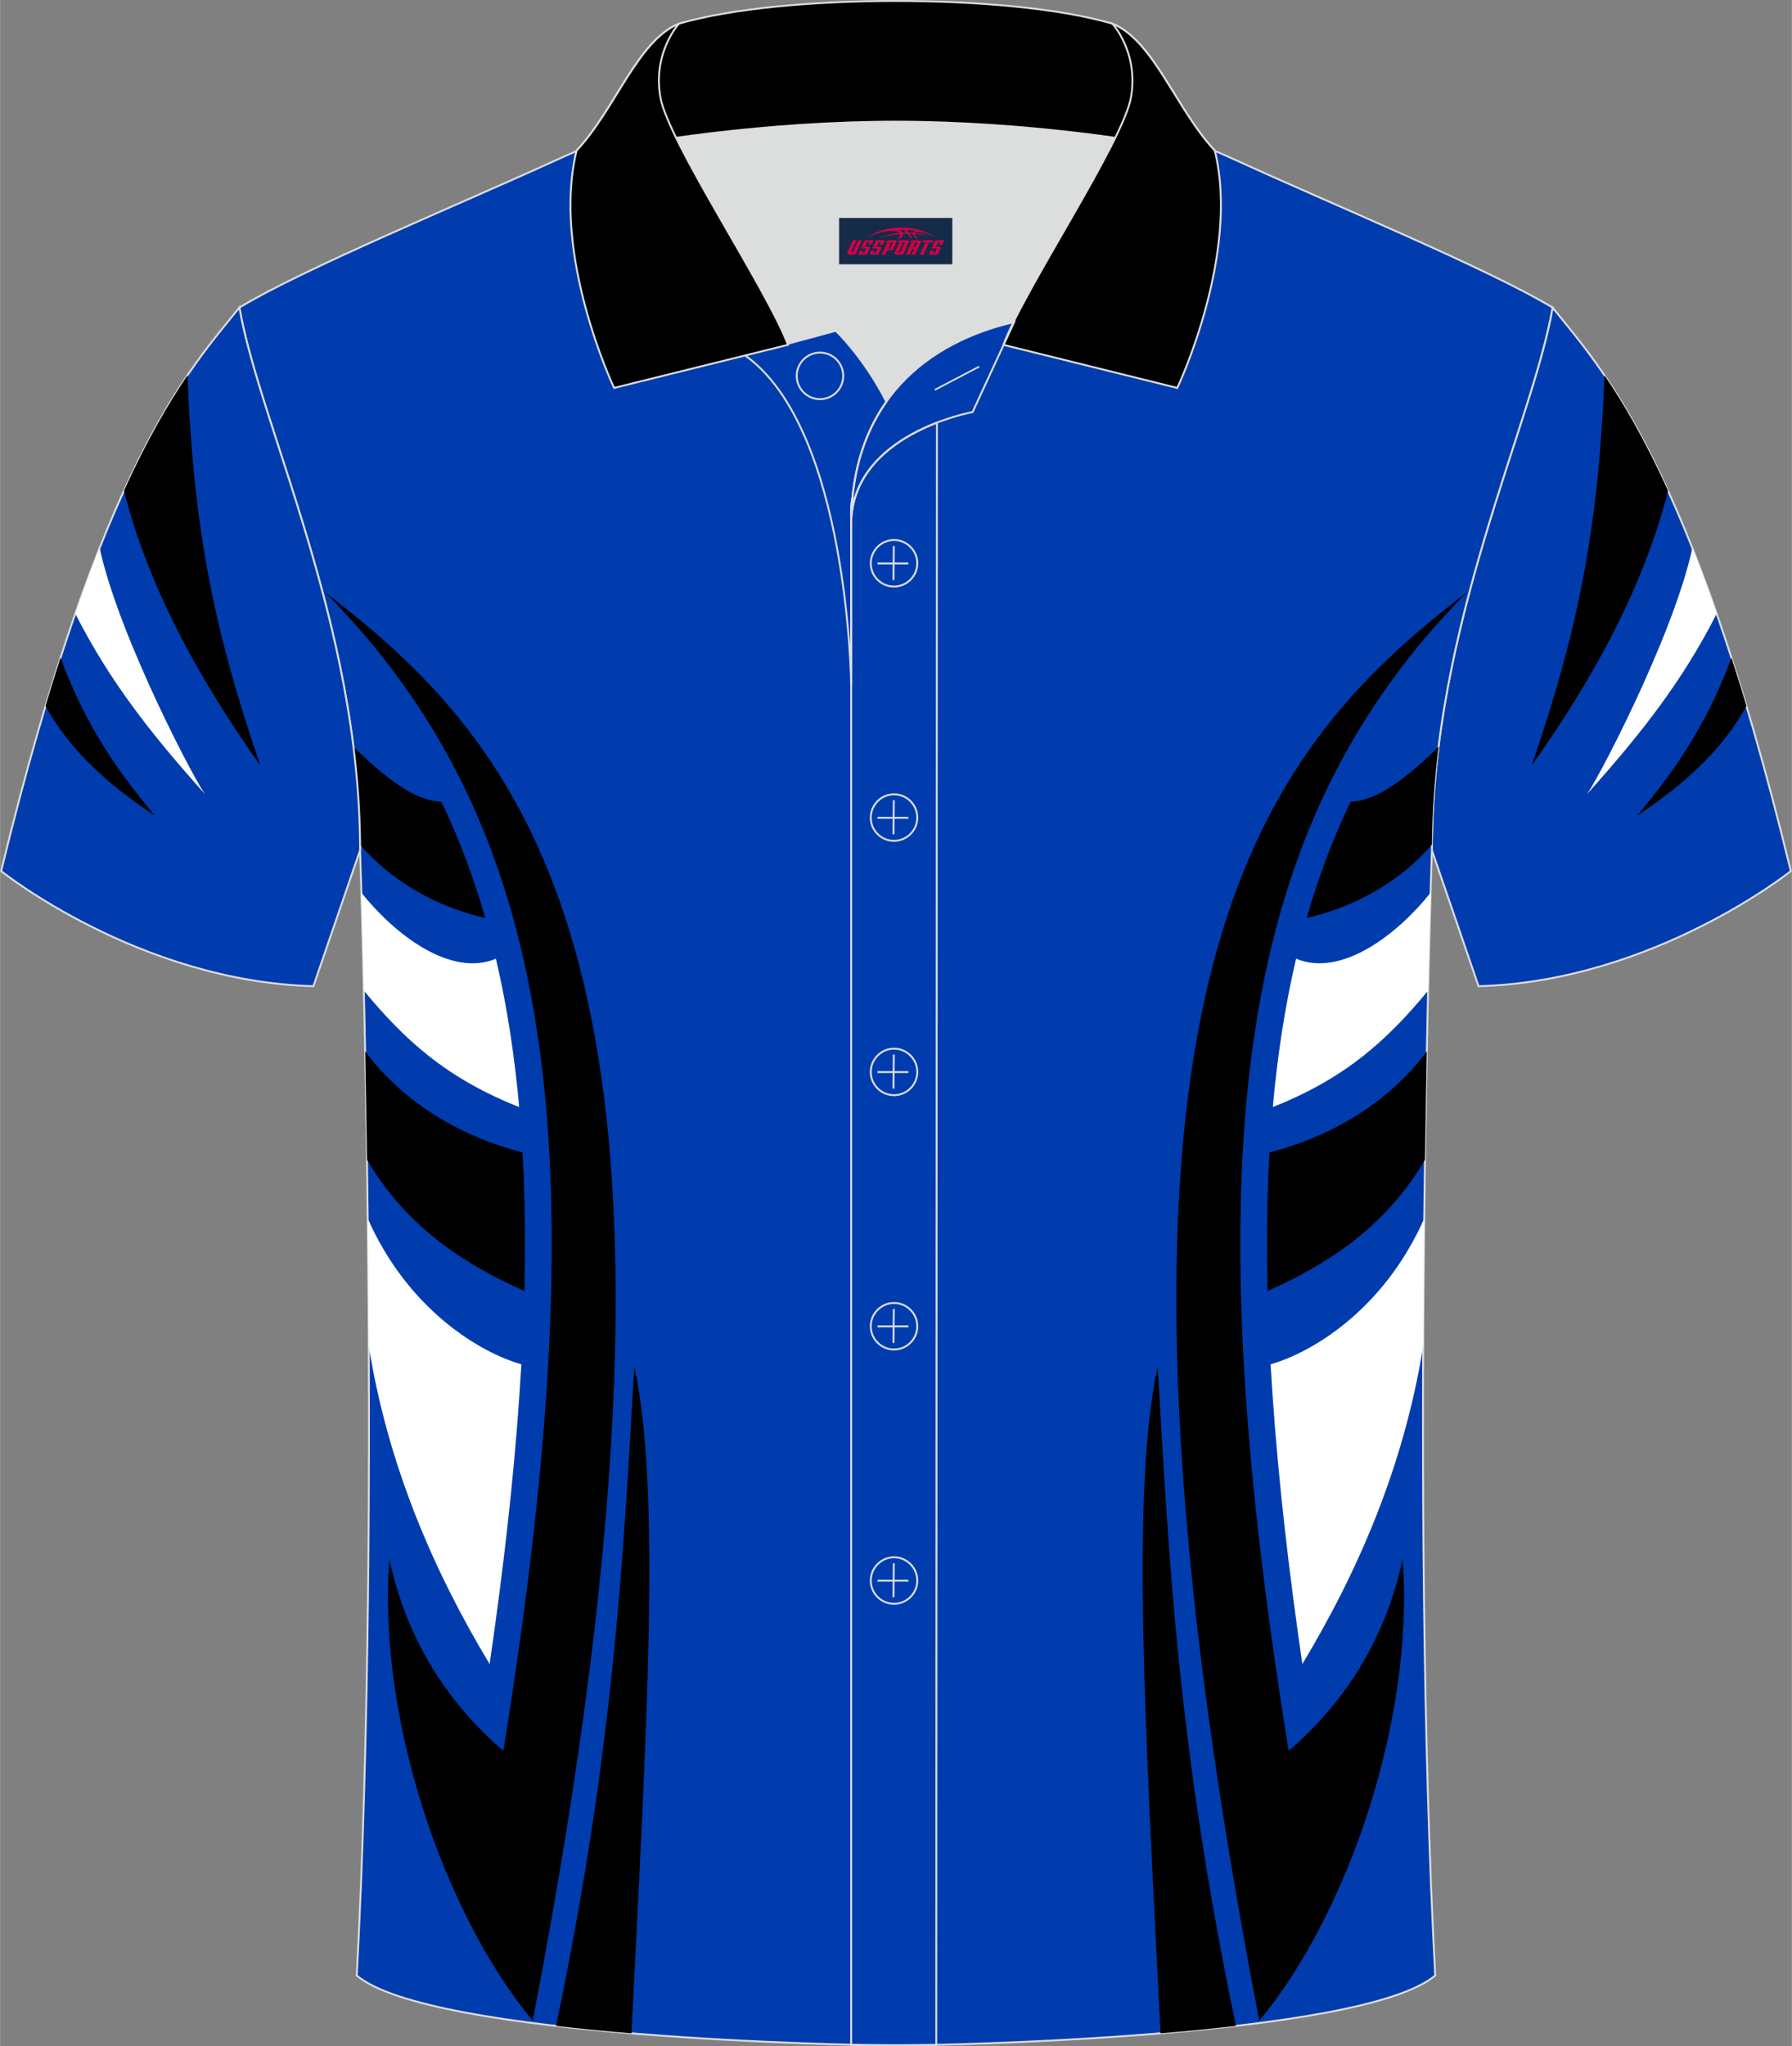
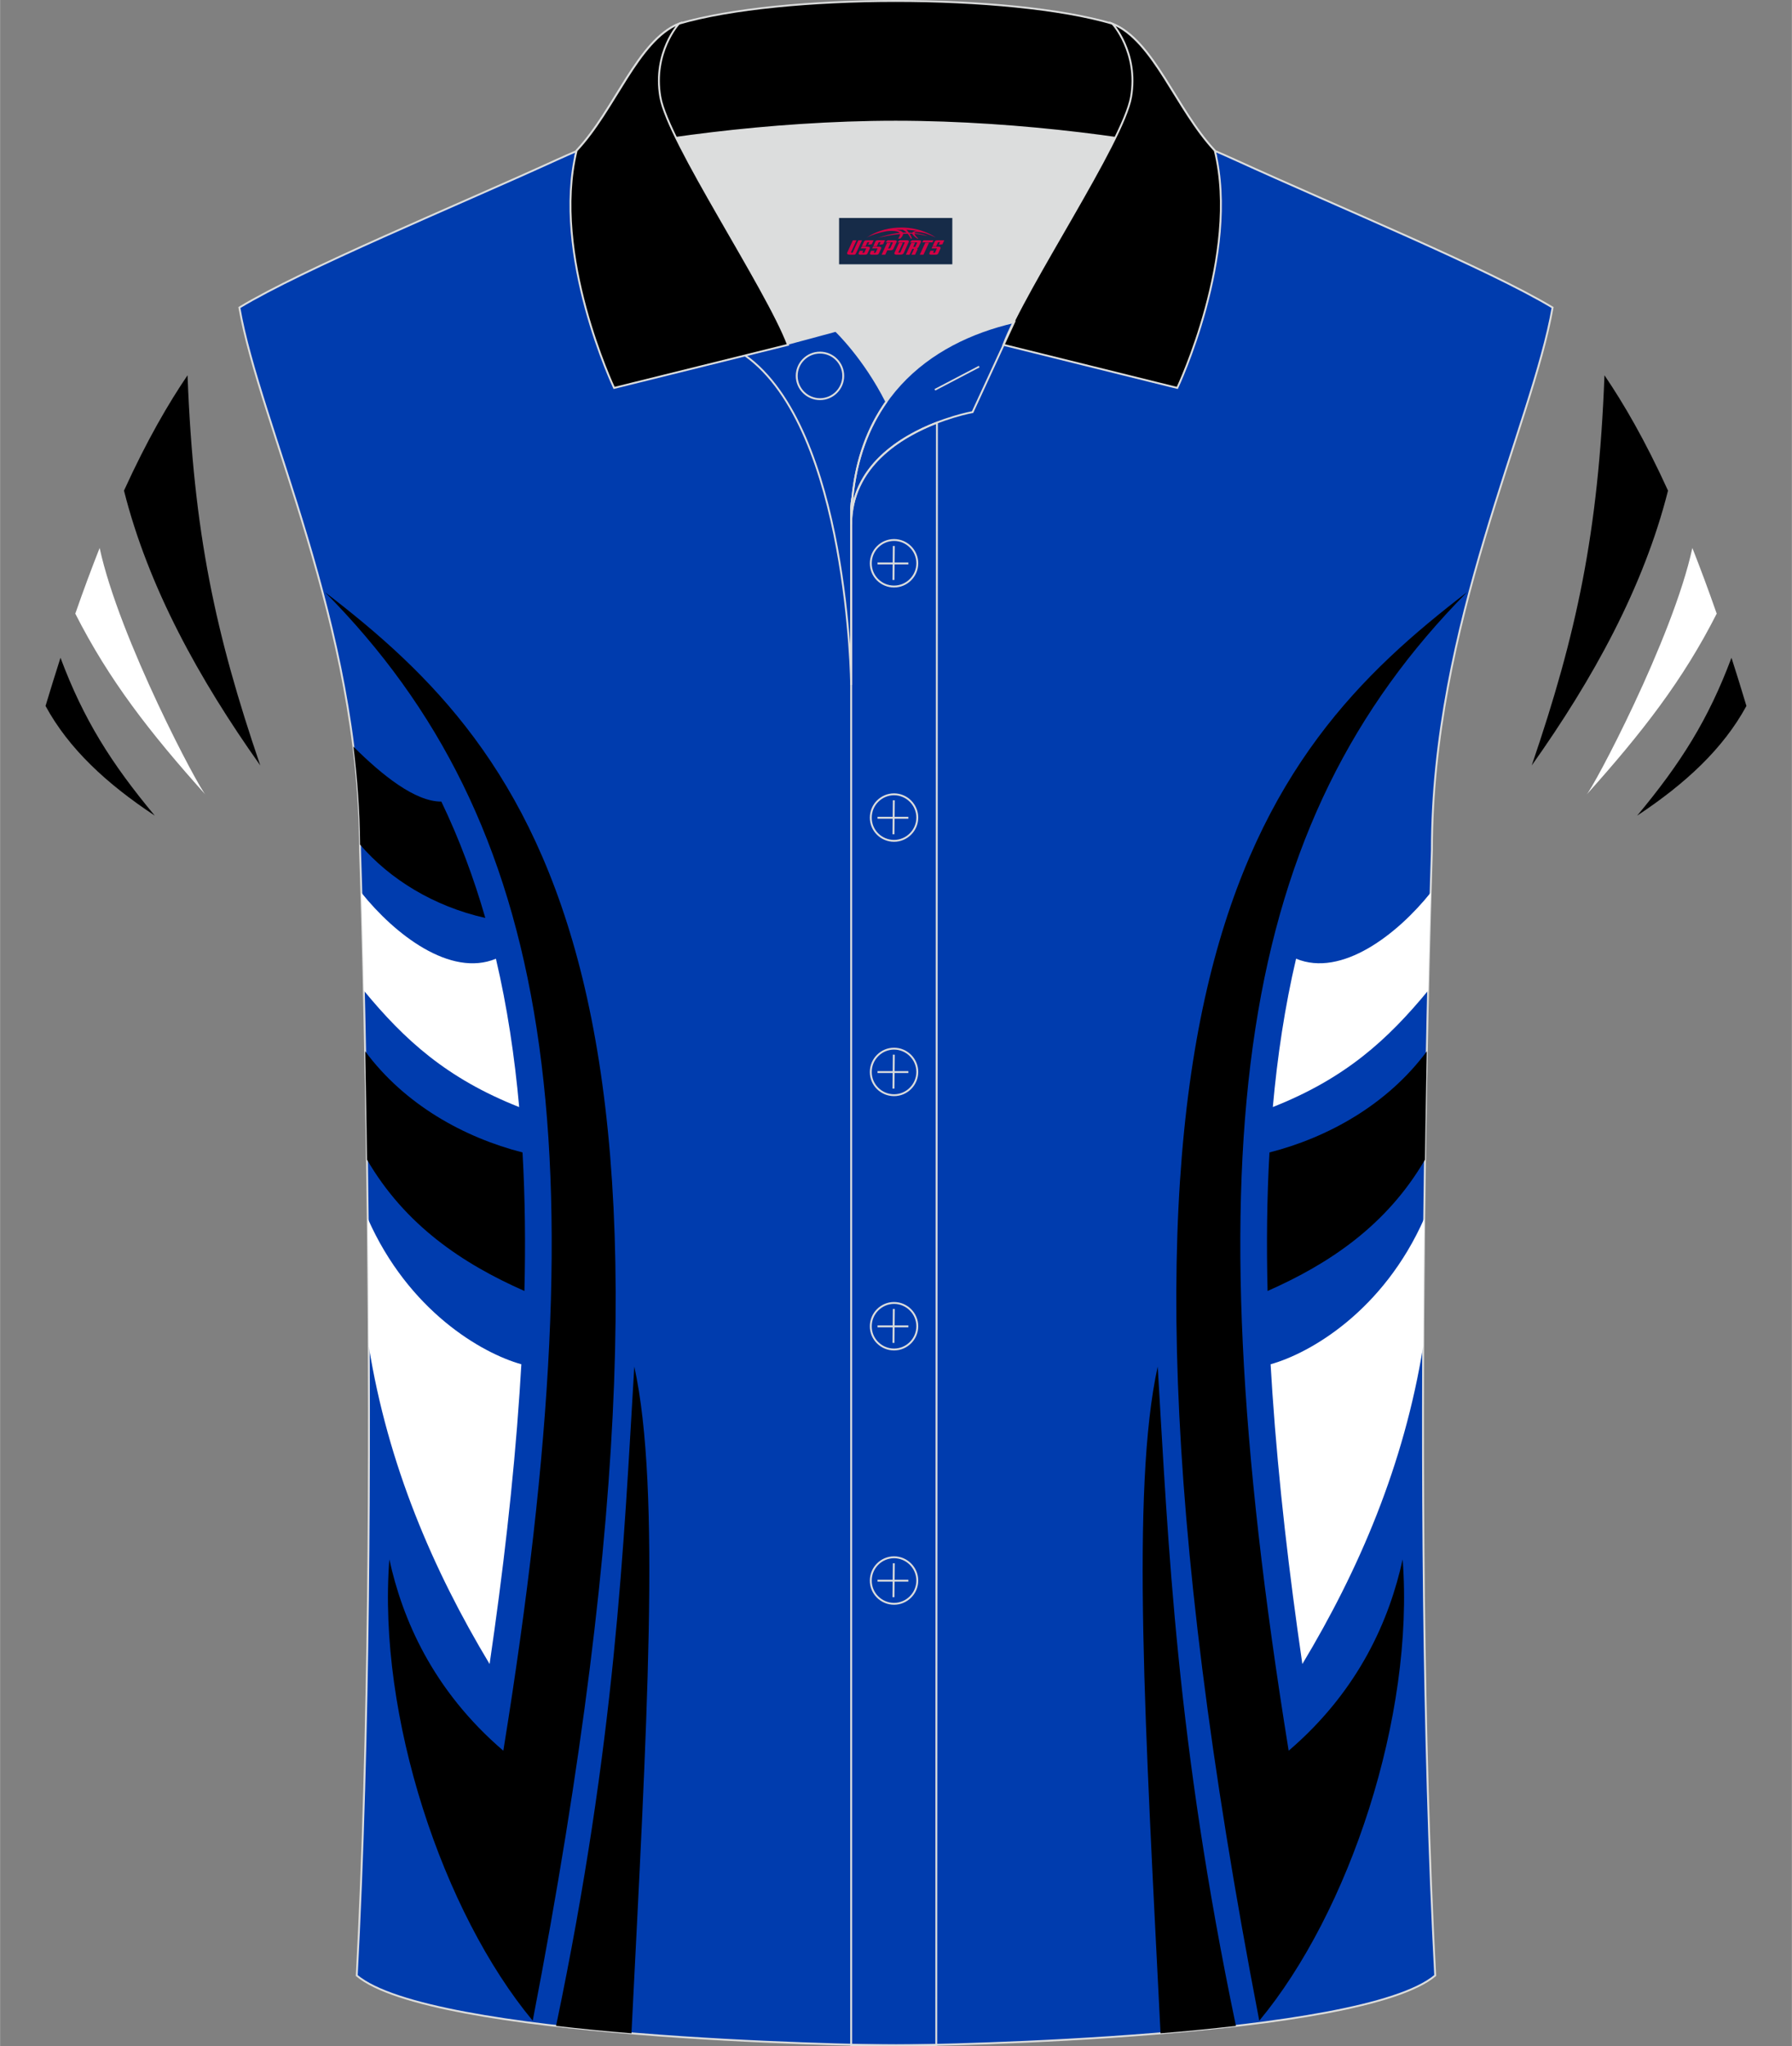
<svg xmlns="http://www.w3.org/2000/svg" version="1.1" id="图层_1" x="0px" y="0px" width="379.8px" height="433.5px" viewBox="0 0 379.81 433.56" enable-background="new 0 0 379.81 433.56" xml:space="preserve">
  <rect x="0" y="0" width="379.81" height="433.56" fill="#808080" stroke="none" />
  <g>
-     <path fill-rule="evenodd" clip-rule="evenodd" fill="#003CAE" stroke="#DCDDDD" stroke-width="0.4" stroke-miterlimit="22.918" d="   M329.08,65.16c10.24,12.8,29.35,32.41,50.5,119.4c0,0-29.18,23.37-66.19,24.39c0,0-7.16-20.81-9.9-28.83l0,0   C303.5,132.35,324.8,89.91,329.08,65.16z" />
    <g>
      <path fill-rule="evenodd" clip-rule="evenodd" d="M340.08,79.51c-1.27,33.38-5.91,54.82-15.42,82.67    c12.98-18.29,23.72-37.74,28.89-58.23C348.65,93.19,344.11,85.45,340.08,79.51z" />
      <path fill-rule="evenodd" clip-rule="evenodd" fill="#FFFFFF" d="M358.71,116.1c-4.14,19.17-21.11,51.1-22.5,52.34    c11.93-13.29,20.54-24.39,27.66-38.43C362.12,124.99,360.39,120.36,358.71,116.1z" />
      <path fill-rule="evenodd" clip-rule="evenodd" d="M367,139.36c-4.9,13.09-10.73,22.34-19.99,33.45    c10.26-6.79,18.23-14.18,23.16-23.24C369.11,146.02,368.05,142.61,367,139.36z" />
    </g>
    <path fill-rule="evenodd" clip-rule="evenodd" fill="#003CAE" stroke="#DCDDDD" stroke-width="0.4" stroke-miterlimit="22.918" d="   M76.3,180.13c0,0,4.68,137.1-0.7,238.43c15.59,13.14,104.58,14.83,114.3,14.8c9.72,0.03,98.71-1.67,114.3-14.81   c-5.38-101.32-0.7-238.43-0.7-238.43c0-47.77,21.3-90.22,25.58-114.96c-13.68-8.25-45.42-21.31-67.36-31.33   c-5.84-2.66-10.73-4.57-15.08-5.94l-113.52-0.01c-4.32,1.37-9.2,3.29-15.05,5.95C96.13,43.84,64.38,56.91,50.72,65.16   C55,89.91,76.3,132.35,76.3,180.13z" />
    <g>
      <path fill-rule="evenodd" clip-rule="evenodd" d="M68.87,125.47c44.53,34.16,86.37,83.21,44.03,302.66    c-19.03-22.89-32.94-64.47-30.39-97.74c2.73,12.48,9.08,27.62,24.16,40.54C127.62,241.44,117.16,174.25,68.87,125.47z" />
      <path fill-rule="evenodd" clip-rule="evenodd" d="M134.43,289.54c-2.27,38.02-3.94,79.23-16.58,139.69    c5.23,0.61,10.62,1.13,15.98,1.57C137.05,366.52,140.15,315.51,134.43,289.54z" />
      <path fill-rule="evenodd" clip-rule="evenodd" fill="#FFFFFF" d="M103.76,352.56c-12.02-19.97-21.58-42.24-25.61-67.34    c-0.04-9.38-0.12-18.44-0.22-27.05c8.66,19.58,24.13,28.52,32.56,30.88c-0.12,2.02-0.24,4.05-0.38,6.06    C108.81,314.3,106.55,333.48,103.76,352.56z" />
      <path fill-rule="evenodd" clip-rule="evenodd" d="M77.78,245.71c8.09,13.88,20.22,22.01,33.36,27.81    c0.24-9.79,0.15-19.59-0.4-29.35c-12.36-3.16-24.94-10.09-33.35-21.42C77.52,229.77,77.66,237.48,77.78,245.71z" />
      <path fill-rule="evenodd" clip-rule="evenodd" fill="#FFFFFF" d="M76.58,189.14c7.07,8.83,18.86,17.99,28.52,13.99    c2.4,10.23,3.97,20.73,4.93,31.43c-15.41-6.08-24.35-14.28-32.92-24.67C76.92,201.27,76.73,194.22,76.58,189.14z" />
      <path fill-rule="evenodd" clip-rule="evenodd" d="M74.89,158.19c6.09,6.05,13.09,11.68,18.64,11.64    c3.83,7.98,6.89,16.21,9.32,24.66c-10.96-2.48-20.24-8.2-26.55-15.54C76.24,171.88,75.74,164.95,74.89,158.19z" />
      <path fill-rule="evenodd" clip-rule="evenodd" d="M310.94,125.47c-44.53,34.16-86.37,83.21-44.03,302.66    c19.03-22.89,32.94-64.47,30.39-97.74c-2.73,12.48-9.08,27.62-24.16,40.54C252.19,241.44,262.66,174.25,310.94,125.47z" />
      <path fill-rule="evenodd" clip-rule="evenodd" d="M245.38,289.54c2.27,38.02,3.94,79.23,16.58,139.69    c-5.23,0.61-10.62,1.13-15.98,1.57C242.76,366.52,239.66,315.51,245.38,289.54z" />
      <path fill-rule="evenodd" clip-rule="evenodd" fill="#FFFFFF" d="M276.04,352.56c12.02-19.97,21.58-42.24,25.61-67.34    c0.04-9.38,0.12-18.44,0.22-27.05c-8.66,19.58-24.13,28.52-32.56,30.88c0.12,2.02,0.24,4.05,0.38,6.06    C271,314.3,273.26,333.48,276.04,352.56z" />
      <path fill-rule="evenodd" clip-rule="evenodd" d="M302.03,245.71c-8.09,13.88-20.22,22.01-33.36,27.81    c-0.24-9.79-0.15-19.59,0.4-29.35c12.36-3.16,24.94-10.09,33.35-21.42C302.28,229.77,302.15,237.48,302.03,245.71z" />
      <path fill-rule="evenodd" clip-rule="evenodd" fill="#FFFFFF" d="M303.23,189.14c-7.07,8.83-18.86,17.99-28.52,13.98    c-2.4,10.23-3.97,20.73-4.93,31.43c15.41-6.08,24.35-14.28,32.92-24.67C302.89,201.27,303.08,194.22,303.23,189.14z" />
-       <path fill-rule="evenodd" clip-rule="evenodd" d="M304.92,158.19c-6.09,6.05-13.09,11.68-18.64,11.63    c-3.83,7.98-6.89,16.21-9.32,24.66c10.96-2.48,20.24-8.2,26.55-15.54C303.56,171.88,304.07,164.95,304.92,158.19z" />
    </g>
-     <path fill-rule="evenodd" clip-rule="evenodd" fill="#003CAE" stroke="#DCDDDD" stroke-width="0.4" stroke-miterlimit="22.918" d="   M50.72,65.16c-10.24,12.8-29.35,32.41-50.5,119.4c0,0,29.18,23.37,66.19,24.39c0,0,7.16-20.81,9.9-28.83l0,0   C76.3,132.35,55,89.91,50.72,65.16z" />
    <g>
      <path fill-rule="evenodd" clip-rule="evenodd" d="M39.73,79.51c1.27,33.38,5.91,54.82,15.42,82.67    c-12.98-18.29-23.72-37.74-28.89-58.23C31.17,93.19,35.7,85.45,39.73,79.51z" />
      <path fill-rule="evenodd" clip-rule="evenodd" fill="#FFFFFF" d="M21.1,116.1c4.14,19.17,21.11,51.1,22.5,52.34    c-11.93-13.29-20.54-24.39-27.66-38.43C17.69,124.98,19.42,120.35,21.1,116.1z" />
      <path fill-rule="evenodd" clip-rule="evenodd" d="M12.8,139.36c4.9,13.09,10.73,22.34,19.99,33.45    c-10.26-6.79-18.23-14.18-23.16-23.24C10.7,146.02,11.76,142.61,12.8,139.36z" />
    </g>
    <path fill-rule="evenodd" clip-rule="evenodd" fill="#DCDDDD" d="M187.86,85.11c6.44-9.11,16.35-14.37,26.94-16.84   c5.24-10.64,16.09-27.82,21.62-39.14c-26.77-6.52-66.38-6.52-93.15,0c6.43,13.14,20,34.17,23.66,43.71l10.22-2.75   C177.14,70.09,183.14,75.76,187.86,85.11z" />
    <path fill="none" stroke="#DCDDDD" stroke-width="0.4" stroke-miterlimit="10" d="M157.88,75.28l19.26-5.19c0,0,6,5.67,10.72,15.03   c-3.78,5.35-6.37,12.04-7.18,20.26c-0.14,0.74-0.24,1.47-0.28,2.18v3.57v33.98C180.4,145.1,179.87,90.85,157.88,75.28z" />
    <path fill="none" stroke="#DCDDDD" stroke-width="0.4" stroke-miterlimit="10" d="M180.4,107.56v3.57c0-1.99,0.1-3.91,0.28-5.75   C180.53,106.12,180.44,106.85,180.4,107.56L180.4,107.56z M180.4,111.13v322.2h18.04l0.14-343.78   C190.98,92.48,180.4,98.79,180.4,111.13z" />
    <path fill-rule="evenodd" clip-rule="evenodd" stroke="#DCDDDD" stroke-width="0.4" stroke-miterlimit="10" d="M121.92,33.11   c13.39-3.26,40.91-7.33,67.91-7.33s54.52,4.07,67.91,7.33l-0.28-1.2c-8.22-8.78-12.93-23.33-21.69-26.89   C224.84,1.8,207.34,0.2,189.84,0.2c-17.51,0-35.01,1.61-45.95,4.82c-8.77,3.57-13.47,18.11-21.69,26.89L121.92,33.11z" />
    <path fill-rule="evenodd" clip-rule="evenodd" stroke="#DCDDDD" stroke-width="0.4" stroke-miterlimit="10" d="M143.89,5.02   c0,0-5.58,6.05-3.94,15.53c1.63,9.49,22.57,40.53,27.06,52.51l-36.86,9.13c0,0-13.39-28.22-7.95-50.28   C130.43,23.13,135.13,8.59,143.89,5.02z" />
    <path fill-rule="evenodd" clip-rule="evenodd" stroke="#DCDDDD" stroke-width="0.4" stroke-miterlimit="10" d="M235.78,5.02   c0,0,5.58,6.05,3.95,15.53c-1.63,9.49-22.57,40.53-27.06,52.51l36.86,9.13c0,0,13.39-28.22,7.95-50.28   C249.25,23.13,244.54,8.59,235.78,5.02z" />
    <path fill="none" stroke="#DCDDDD" stroke-width="0.4" stroke-miterlimit="10" d="M173.79,84.57c2.72,0,4.93-2.21,4.93-4.93   s-2.21-4.93-4.93-4.93c-2.72,0-4.93,2.21-4.93,4.93S171.08,84.57,173.79,84.57z" />
    <path fill="none" stroke="#DCDDDD" stroke-width="0.4" stroke-miterlimit="10" d="M214.95,68.24l-8.81,19.07   c0,0-25.75,4.58-25.75,23.82C180.4,84.95,196.67,72.44,214.95,68.24z" />
    <line fill="none" stroke="#DCDDDD" stroke-width="0.36" stroke-miterlimit="10" x1="207.54" y1="77.67" x2="198.15" y2="82.59" />
    <g>
      <g>
        <path fill="none" stroke="#DCDDDD" stroke-width="0.402" stroke-miterlimit="10" d="M189.49,124.27c2.71,0,4.93-2.22,4.93-4.93     s-2.23-4.93-4.93-4.93c-2.71,0-4.93,2.22-4.93,4.93C184.54,122.06,186.76,124.27,189.49,124.27z" />
        <line fill="none" stroke="#DCDDDD" stroke-width="0.402" stroke-miterlimit="10" x1="189.44" y1="115.68" x2="189.37" y2="122.88" />
        <line fill="none" stroke="#DCDDDD" stroke-width="0.402" stroke-miterlimit="10" x1="185.99" y1="119.38" x2="192.53" y2="119.38" />
      </g>
      <g>
        <path fill="none" stroke="#DCDDDD" stroke-width="0.402" stroke-miterlimit="10" d="M189.49,178.15c2.71,0,4.93-2.22,4.93-4.93     c0-2.71-2.23-4.93-4.93-4.93c-2.71,0-4.93,2.22-4.93,4.93C184.54,175.94,186.76,178.15,189.49,178.15z" />
        <line fill="none" stroke="#DCDDDD" stroke-width="0.402" stroke-miterlimit="10" x1="189.44" y1="169.56" x2="189.37" y2="176.76" />
        <line fill="none" stroke="#DCDDDD" stroke-width="0.402" stroke-miterlimit="10" x1="185.99" y1="173.26" x2="192.53" y2="173.26" />
      </g>
      <g>
        <path fill="none" stroke="#DCDDDD" stroke-width="0.402" stroke-miterlimit="10" d="M189.49,232.04c2.71,0,4.93-2.22,4.93-4.93     c0-2.71-2.23-4.93-4.93-4.93c-2.71,0-4.93,2.22-4.93,4.93C184.54,229.82,186.76,232.04,189.49,232.04z" />
        <line fill="none" stroke="#DCDDDD" stroke-width="0.402" stroke-miterlimit="10" x1="189.44" y1="223.45" x2="189.37" y2="230.64" />
        <line fill="none" stroke="#DCDDDD" stroke-width="0.402" stroke-miterlimit="10" x1="185.99" y1="227.14" x2="192.53" y2="227.14" />
      </g>
      <g>
        <path fill="none" stroke="#DCDDDD" stroke-width="0.402" stroke-miterlimit="10" d="M189.49,285.92c2.71,0,4.93-2.22,4.93-4.93     s-2.23-4.93-4.93-4.93c-2.71,0-4.93,2.22-4.93,4.93C184.54,283.7,186.76,285.92,189.49,285.92z" />
        <line fill="none" stroke="#DCDDDD" stroke-width="0.402" stroke-miterlimit="10" x1="189.44" y1="277.33" x2="189.37" y2="284.52" />
        <line fill="none" stroke="#DCDDDD" stroke-width="0.402" stroke-miterlimit="10" x1="185.99" y1="281.02" x2="192.53" y2="281.02" />
      </g>
      <g>
        <path fill="none" stroke="#DCDDDD" stroke-width="0.402" stroke-miterlimit="10" d="M189.49,339.8c2.71,0,4.93-2.22,4.93-4.93     s-2.23-4.93-4.93-4.93c-2.71,0-4.93,2.22-4.93,4.93C184.54,337.58,186.76,339.8,189.49,339.8z" />
        <line fill="none" stroke="#DCDDDD" stroke-width="0.402" stroke-miterlimit="10" x1="189.44" y1="331.21" x2="189.37" y2="338.4" />
        <line fill="none" stroke="#DCDDDD" stroke-width="0.402" stroke-miterlimit="10" x1="185.99" y1="334.9" x2="192.53" y2="334.9" />
      </g>
    </g>
  </g>
  <g id="tag_logo">
    <rect y="46.18" fill="#162B48" width="24" height="9.818" x="177.84" />
    <g>
      <path fill="#D30044" d="M193.8,49.37l0.005-0.011c0.131-0.311,1.085-0.262,2.351,0.071c0.715,0.24,1.44,0.54,2.193,0.9    c-0.218-0.147-0.447-0.289-0.682-0.42l0.011,0.005l-0.011-0.005c-1.478-0.845-3.218-1.418-5.1-1.62    c-1.282-0.115-1.658-0.082-2.411-0.055c-2.449,0.142-4.68,0.905-6.458,2.095c1.26-0.638,2.722-1.075,4.195-1.336    c1.467-0.18,2.476-0.033,2.771,0.344c-1.691,0.175-3.469,0.633-4.555,1.075c1.156-0.338,2.967-0.665,4.647-0.813    c0.016,0.251-0.115,0.567-0.415,0.96h0.475c0.376-0.382,0.584-0.725,0.595-1.004c0.333-0.022,0.66-0.033,0.971-0.033    C192.63,49.81,192.84,50.16,193.04,50.55h0.262c-0.125-0.344-0.295-0.687-0.518-1.036c0.207,0,0.393,0.005,0.567,0.011    c0.104,0.267,0.496,0.66,1.058,1.025h0.245c-0.442-0.365-0.753-0.753-0.835-1.004c1.047,0.065,1.696,0.224,2.885,0.513    C195.62,49.63,194.88,49.46,193.8,49.37z M191.36,49.28c-0.164-0.295-0.655-0.485-1.402-0.551    c0.464-0.033,0.922-0.055,1.364-0.055c0.311,0.147,0.589,0.344,0.84,0.589C191.9,49.26,191.63,49.27,191.36,49.28z M193.34,49.33c-0.224-0.016-0.458-0.027-0.715-0.044c-0.147-0.202-0.311-0.398-0.502-0.6c0.082,0,0.164,0.005,0.24,0.011    c0.72,0.033,1.429,0.125,2.138,0.273C193.83,48.93,193.45,49.09,193.34,49.33z" />
      <path fill="#D30044" d="M180.76,50.91L179.59,53.46C179.41,53.83,179.68,53.97,180.16,53.97l0.873,0.005    c0.115,0,0.251-0.049,0.327-0.175l1.342-2.891H181.92L180.7,53.54H180.53c-0.147,0-0.185-0.033-0.147-0.125l1.156-2.504H180.76L180.76,50.91z M182.62,52.26h1.271c0.36,0,0.584,0.125,0.442,0.425L183.86,53.72C183.76,53.94,183.49,53.97,183.26,53.97H182.34c-0.267,0-0.442-0.136-0.349-0.333l0.235-0.513h0.742L182.79,53.5C182.77,53.55,182.81,53.56,182.87,53.56h0.18    c0.082,0,0.125-0.016,0.147-0.071l0.376-0.813c0.011-0.022,0.011-0.044-0.055-0.044H182.45L182.62,52.26L182.62,52.26z M183.44,52.19h-0.78l0.475-1.025c0.098-0.218,0.338-0.256,0.578-0.256H185.16L184.77,51.75L183.99,51.87l0.262-0.562H183.96c-0.082,0-0.12,0.016-0.147,0.071L183.44,52.19L183.44,52.19z M185.03,52.26L184.86,52.63h1.069c0.06,0,0.06,0.016,0.049,0.044    L185.6,53.49C185.58,53.54,185.54,53.56,185.46,53.56H185.28c-0.055,0-0.104-0.011-0.082-0.06l0.175-0.376H184.63L184.4,53.64C184.3,53.83,184.48,53.97,184.75,53.97h0.916c0.24,0,0.502-0.033,0.605-0.251l0.475-1.031c0.142-0.3-0.082-0.425-0.442-0.425H185.03L185.03,52.26z M185.84,52.19l0.371-0.818c0.022-0.055,0.06-0.071,0.147-0.071h0.295L186.39,51.86l0.791-0.115l0.387-0.845H186.12c-0.24,0-0.48,0.038-0.578,0.256L185.07,52.19L185.84,52.19L185.84,52.19z M188.24,52.65h0.278c0.087,0,0.153-0.022,0.202-0.115    l0.496-1.075c0.033-0.076-0.011-0.12-0.125-0.12H187.69l0.431-0.431h1.522c0.355,0,0.485,0.153,0.393,0.355l-0.676,1.445    c-0.06,0.125-0.175,0.333-0.644,0.327l-0.649-0.005L187.63,53.97H186.85l1.178-2.558h0.785L188.24,52.65L188.24,52.65z     M190.83,53.46c-0.022,0.049-0.06,0.076-0.142,0.076h-0.191c-0.082,0-0.109-0.027-0.082-0.076l0.944-2.051h-0.785l-0.987,2.138    c-0.125,0.273,0.115,0.415,0.453,0.415h0.72c0.327,0,0.649-0.071,0.769-0.322l1.085-2.384c0.093-0.202-0.06-0.355-0.415-0.355    h-1.533l-0.431,0.431h1.38c0.115,0,0.164,0.033,0.131,0.104L190.83,53.46L190.83,53.46z M193.55,52.33h0.278    c0.087,0,0.158-0.022,0.202-0.115l0.344-0.753c0.033-0.076-0.011-0.12-0.125-0.12h-1.402l0.425-0.431h1.527    c0.355,0,0.485,0.153,0.393,0.355l-0.529,1.124c-0.044,0.093-0.147,0.18-0.393,0.18c0.224,0.011,0.256,0.158,0.175,0.327    l-0.496,1.075h-0.785l0.54-1.167c0.022-0.055-0.005-0.087-0.104-0.087h-0.235L192.78,53.97h-0.785l1.178-2.558h0.785L193.55,52.33L193.55,52.33z M196.12,51.42L194.94,53.97h0.785l1.184-2.558H196.12L196.12,51.42z M197.63,51.35l0.202-0.431h-2.1l-0.295,0.431    H197.63L197.63,51.35z M197.61,52.26h1.271c0.36,0,0.584,0.125,0.442,0.425l-0.475,1.031c-0.104,0.218-0.371,0.251-0.605,0.251    h-0.916c-0.267,0-0.442-0.136-0.349-0.333l0.235-0.513h0.742L197.78,53.5c-0.022,0.049,0.022,0.06,0.082,0.06h0.18    c0.082,0,0.125-0.016,0.147-0.071l0.376-0.813c0.011-0.022,0.011-0.044-0.049-0.044h-1.069L197.61,52.26L197.61,52.26z     M198.42,52.19H197.64l0.475-1.025c0.098-0.218,0.338-0.256,0.578-0.256h1.451l-0.387,0.845l-0.791,0.115l0.262-0.562h-0.295    c-0.082,0-0.12,0.016-0.147,0.071L198.42,52.19z" />
    </g>
  </g>
</svg>